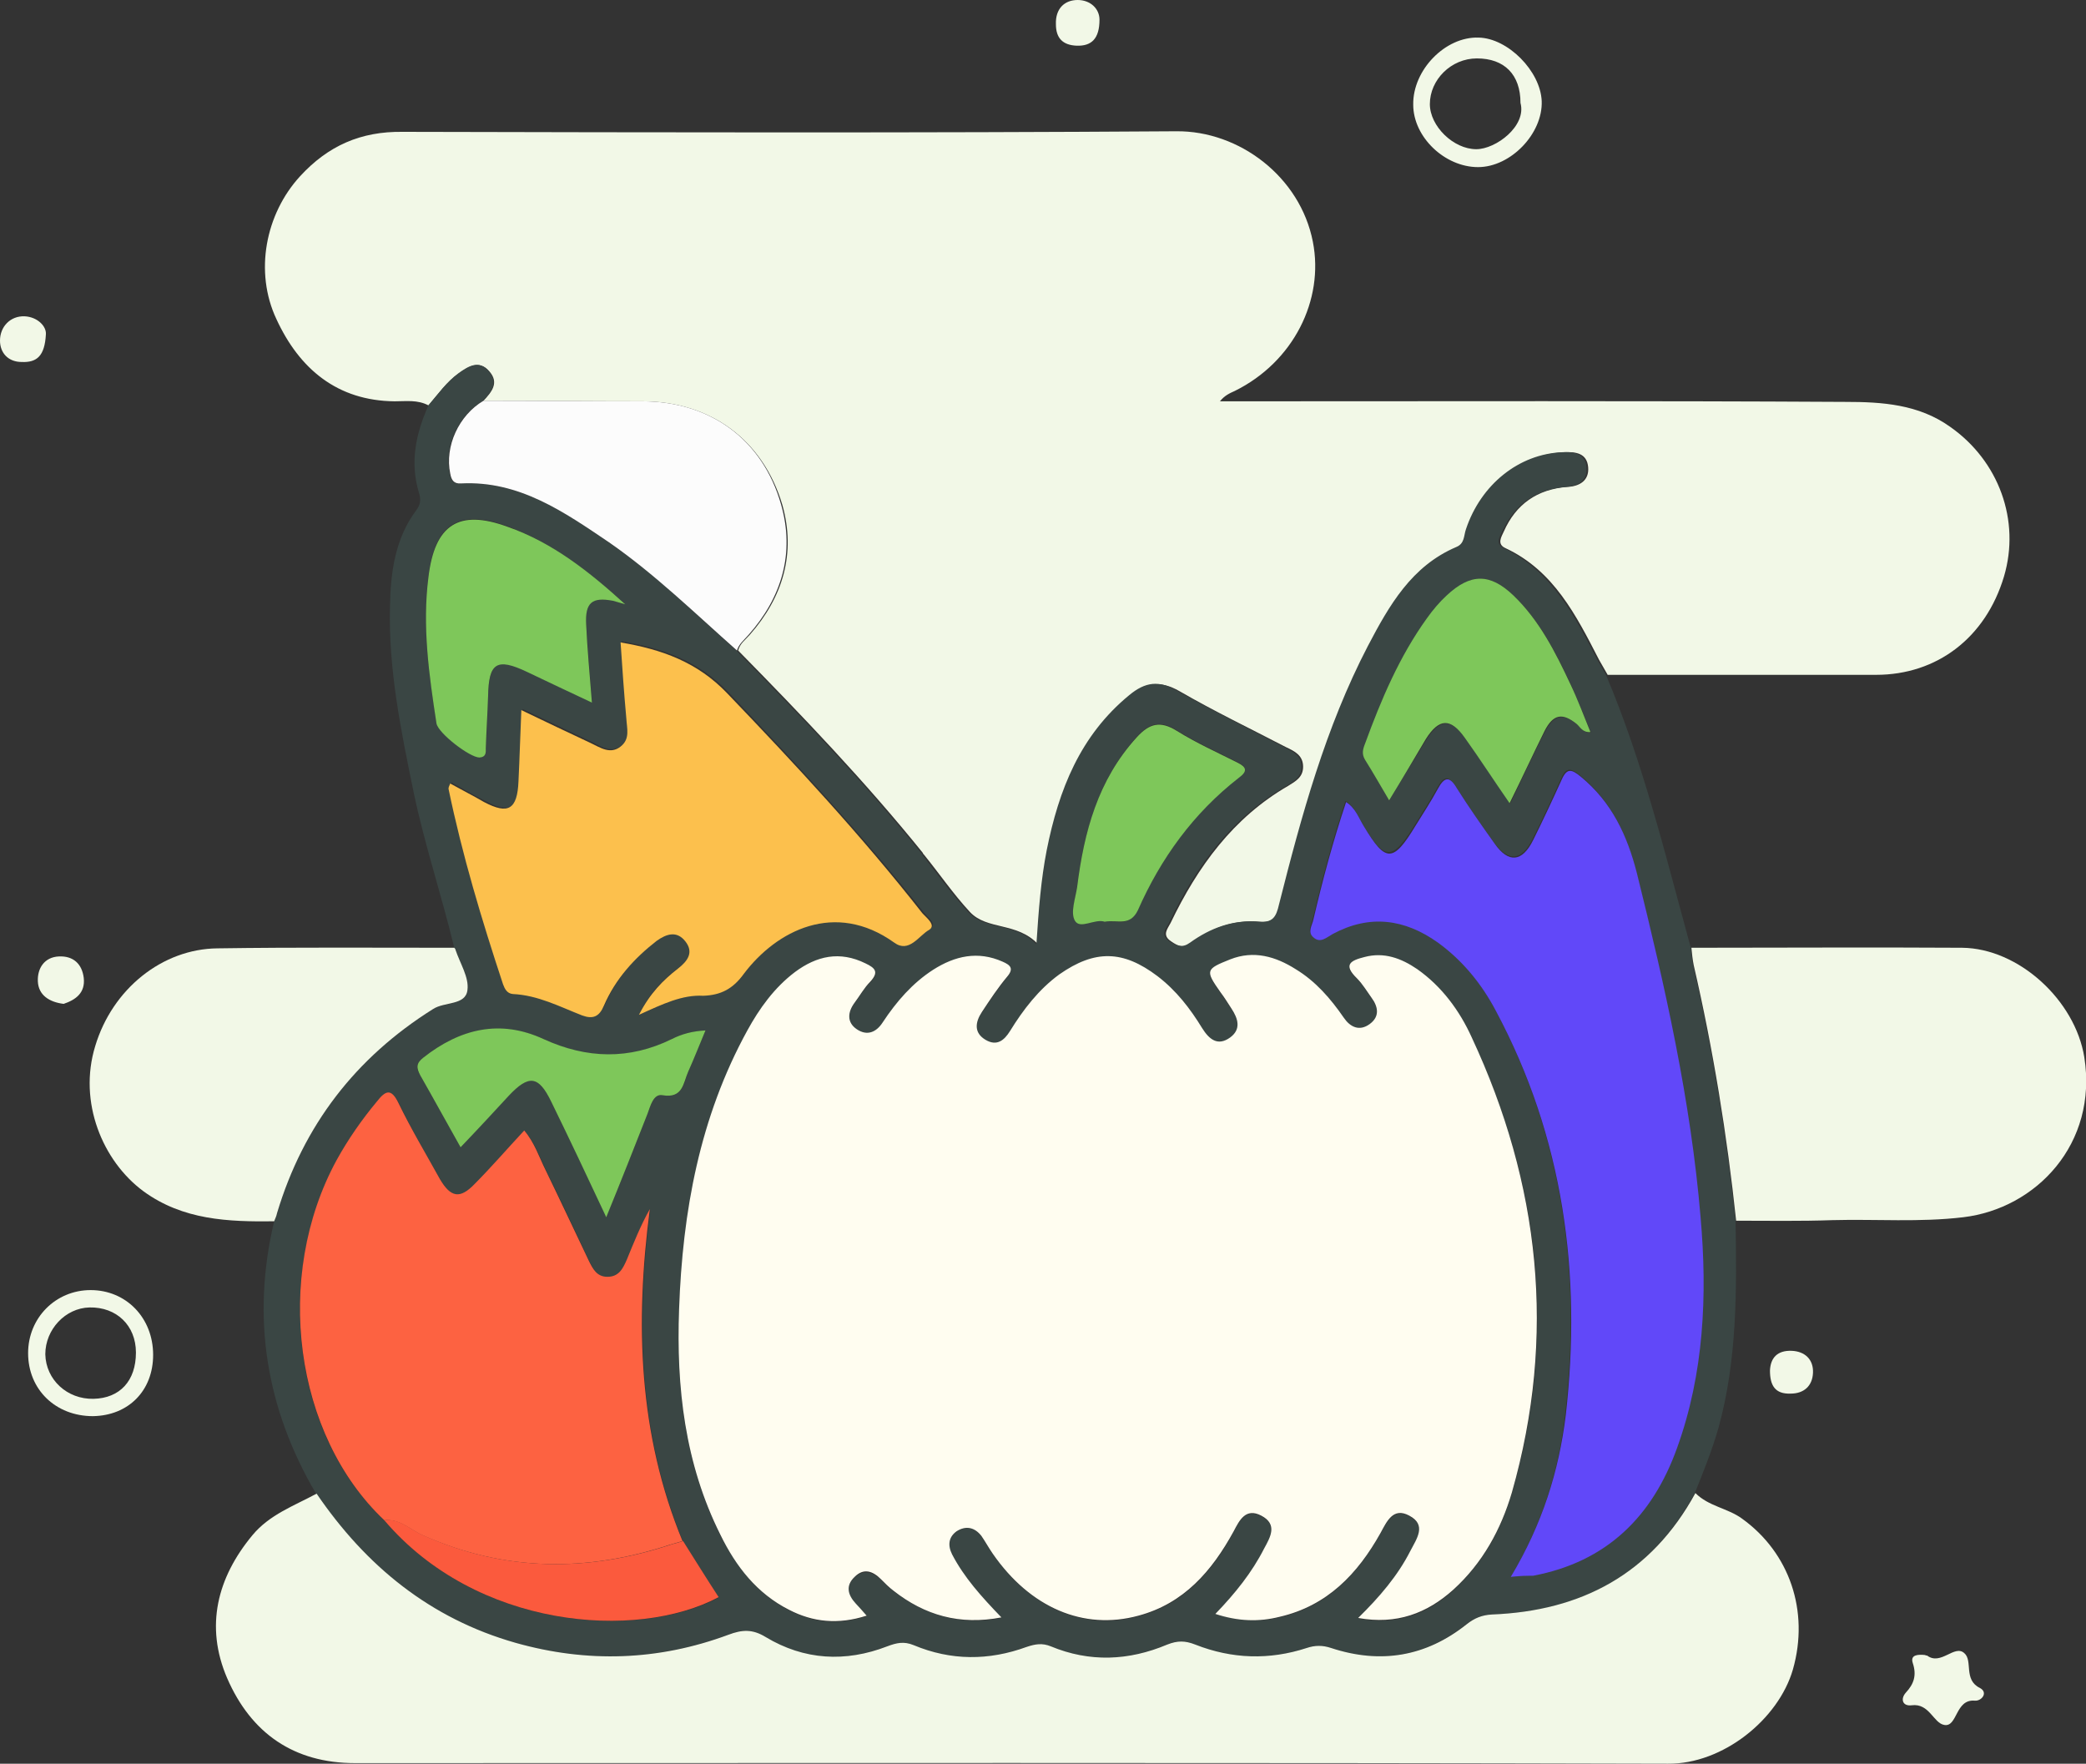
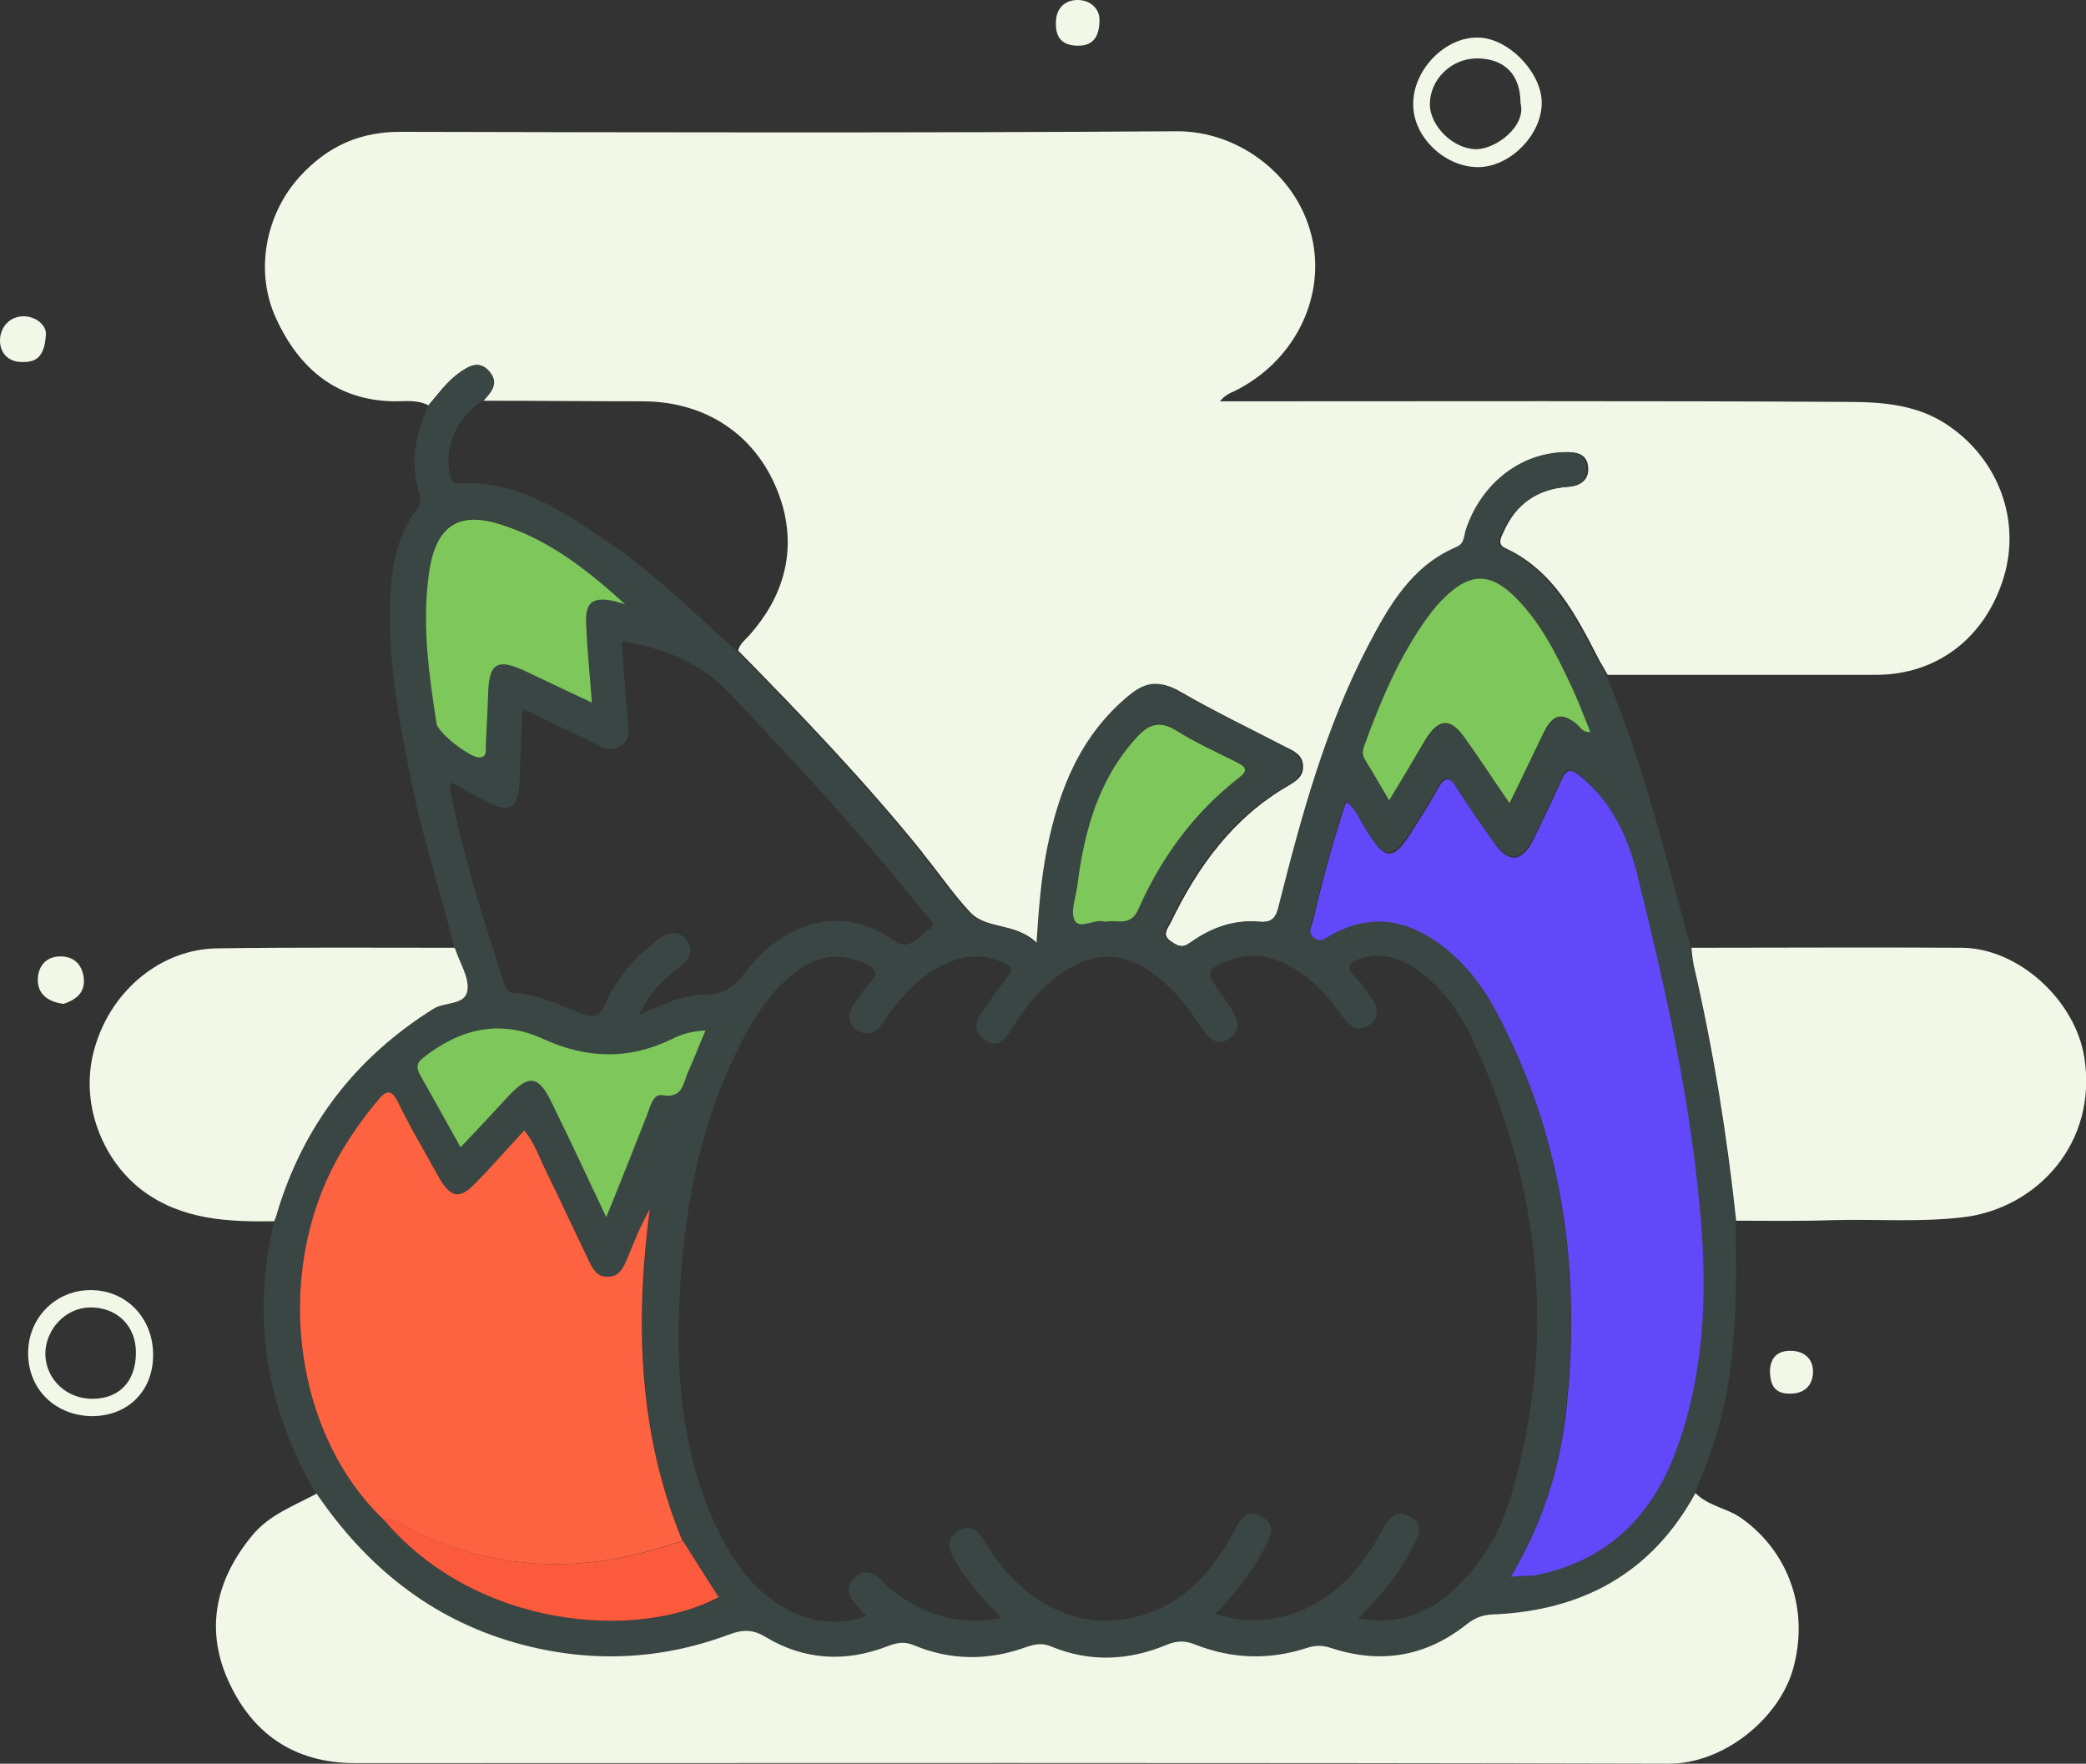
<svg xmlns="http://www.w3.org/2000/svg" width="110" height="93" viewBox="0 0 110 93" fill="none">
  <rect x="0" y="0" width="110" height="93" fill="#333333" stroke="none" />
  <g clip-path="url(#clip0_3_2021)">
    <path d="M22.593 21.375C22.018 21.07 21.413 21.161 20.808 21.161C17.784 21.131 15.788 19.454 14.578 16.831C13.399 14.331 14.003 11.282 15.818 9.3C17.3 7.684 19.024 6.922 21.232 6.952C34.842 6.983 48.452 7.013 62.032 6.922C65.359 6.891 68.565 9.331 69.23 12.746C69.835 15.825 68.202 19.088 65.117 20.613C64.845 20.735 64.573 20.856 64.331 21.161C64.724 21.161 65.087 21.161 65.48 21.161C76.096 21.161 86.712 21.131 97.328 21.192C99.233 21.192 101.169 21.314 102.832 22.503C105.403 24.302 106.552 27.443 105.675 30.4C104.707 33.633 102.137 35.584 98.931 35.584C94.212 35.584 89.494 35.584 84.776 35.584C84.625 35.309 84.474 35.066 84.322 34.791C83.113 32.443 81.933 30.095 79.392 28.906C78.909 28.693 79.181 28.296 79.302 28.022C79.937 26.589 81.056 25.796 82.659 25.674C83.294 25.644 83.808 25.339 83.748 24.637C83.687 23.906 83.113 23.814 82.477 23.845C80.179 23.967 78.183 25.552 77.396 27.9C77.275 28.235 77.336 28.662 76.882 28.845C74.523 29.852 73.313 31.925 72.225 34.059C69.986 38.359 68.716 43.024 67.537 47.689C67.355 48.36 67.174 48.665 66.448 48.604C65.117 48.482 63.907 48.909 62.849 49.702C62.425 50.007 62.153 49.915 61.76 49.641C61.246 49.305 61.578 48.97 61.73 48.665C63.151 45.707 65.026 43.115 67.93 41.438C68.323 41.194 68.716 40.981 68.716 40.432C68.716 39.822 68.262 39.609 67.809 39.395C65.934 38.42 64.028 37.505 62.183 36.438C61.215 35.889 60.489 35.98 59.643 36.651C57.042 38.755 55.923 41.652 55.288 44.823C54.985 46.348 54.864 47.933 54.743 49.793C53.624 48.604 52.051 49.061 51.144 48.086C50.267 47.14 49.541 46.073 48.724 45.067C48.694 45.036 48.664 45.006 48.664 44.975C45.639 41.225 42.312 37.749 38.925 34.303C39.016 33.937 39.288 33.755 39.53 33.48C41.284 31.498 41.98 29.181 41.254 26.619C40.226 23.174 37.443 21.161 33.874 21.161C31.092 21.161 28.279 21.131 25.496 21.131C25.92 20.674 26.343 20.186 25.799 19.576C25.285 18.966 24.71 19.332 24.226 19.667C23.561 20.125 23.107 20.795 22.593 21.375Z" fill="#F2F8E7" />
    <path d="M22.593 21.375C23.107 20.765 23.561 20.125 24.196 19.667C24.71 19.301 25.254 18.966 25.768 19.576C26.313 20.186 25.89 20.674 25.466 21.131C24.166 21.893 23.41 23.54 23.712 24.973C23.772 25.308 23.893 25.522 24.287 25.491C27.341 25.339 29.731 26.985 32.09 28.601C34.539 30.248 36.626 32.352 38.834 34.303C42.222 37.749 45.549 41.225 48.573 44.975C48.603 45.006 48.633 45.036 48.633 45.067C49.42 46.073 50.176 47.14 51.053 48.086C51.961 49.092 53.533 48.604 54.652 49.793C54.773 47.933 54.894 46.378 55.197 44.823C55.832 41.652 56.951 38.786 59.552 36.651C60.399 35.95 61.125 35.858 62.092 36.438C63.937 37.474 65.843 38.42 67.718 39.395C68.172 39.639 68.625 39.822 68.625 40.432C68.625 40.981 68.232 41.194 67.839 41.438C64.935 43.115 63.06 45.677 61.639 48.665C61.487 48.939 61.155 49.275 61.669 49.641C62.062 49.885 62.334 50.007 62.758 49.702C63.816 48.939 65.026 48.482 66.357 48.604C67.113 48.665 67.294 48.36 67.446 47.689C68.625 43.024 69.896 38.359 72.134 34.059C73.253 31.925 74.432 29.852 76.791 28.845C77.245 28.662 77.184 28.235 77.305 27.9C78.092 25.552 80.088 23.936 82.387 23.845C83.022 23.814 83.596 23.936 83.657 24.637C83.717 25.339 83.203 25.644 82.568 25.674C80.995 25.796 79.876 26.589 79.211 28.022C79.09 28.296 78.818 28.662 79.302 28.906C81.842 30.126 83.022 32.474 84.232 34.791C84.383 35.066 84.534 35.309 84.685 35.584C86.651 40.219 87.831 45.128 89.161 49.976C89.192 50.281 89.222 50.586 89.282 50.891C90.311 55.343 91.037 59.855 91.52 64.368C91.581 68.058 91.611 71.717 90.613 75.315C90.281 76.474 89.827 77.602 89.373 78.73C87.044 82.999 83.385 84.981 78.636 85.133C78.122 85.164 77.729 85.316 77.305 85.651C75.158 87.359 72.769 87.755 70.168 86.902C69.714 86.749 69.321 86.749 68.867 86.902C66.901 87.573 64.935 87.481 63 86.719C62.455 86.505 62.062 86.505 61.518 86.719C59.491 87.573 57.435 87.664 55.378 86.81C54.924 86.627 54.531 86.658 54.108 86.841C52.112 87.573 50.115 87.603 48.15 86.749C47.636 86.536 47.242 86.627 46.758 86.81C44.55 87.664 42.373 87.573 40.346 86.322C39.651 85.895 39.076 85.926 38.381 86.2C34.691 87.573 30.94 87.695 27.16 86.627C22.684 85.347 19.296 82.572 16.665 78.76C14.034 74.278 13.247 69.491 14.457 64.399C14.518 64.246 14.578 64.124 14.608 63.972C15.999 59.337 18.752 55.77 22.835 53.208C23.44 52.842 24.529 53.025 24.649 52.202C24.74 51.531 24.226 50.769 24.014 50.068C24.014 50.037 23.954 50.007 23.954 49.976C23.288 47.201 22.381 44.518 21.806 41.743C21.141 38.511 20.476 35.279 20.566 31.955C20.597 30.156 20.839 28.388 21.958 26.894C22.169 26.619 22.2 26.345 22.109 26.04C21.595 24.393 21.927 22.869 22.593 21.375ZM20.264 80.163C25.103 85.865 33.541 86.536 37.897 84.249C37.261 83.273 36.657 82.267 36.022 81.291C33.693 75.65 33.511 69.796 34.297 63.789C33.814 64.673 33.451 65.557 33.088 66.442C32.906 66.93 32.664 67.356 32.059 67.356C31.515 67.356 31.303 66.96 31.092 66.533C30.335 64.917 29.579 63.301 28.793 61.715C28.46 61.014 28.218 60.282 27.674 59.642C26.767 60.618 25.95 61.563 25.073 62.447C24.287 63.27 23.803 63.179 23.228 62.203C22.472 60.892 21.716 59.581 21.05 58.209C20.657 57.386 20.355 57.538 19.901 58.117C19.115 59.093 18.389 60.099 17.784 61.197C14.396 67.326 15.485 75.681 20.264 80.163ZM64.089 85.103C65.298 85.499 66.387 85.529 67.476 85.286C69.986 84.706 71.589 83.029 72.799 80.864C73.132 80.254 73.495 79.492 74.311 79.95C75.249 80.437 74.704 81.169 74.372 81.809C73.676 83.121 72.739 84.218 71.62 85.347C73.646 85.713 75.249 85.133 76.64 83.853C78.183 82.45 79.15 80.712 79.725 78.73C82.114 70.467 81.237 62.478 77.608 54.733C76.943 53.33 76.035 52.05 74.735 51.135C73.888 50.555 72.981 50.22 71.952 50.495C71.226 50.677 70.803 50.921 71.559 51.623C71.862 51.897 72.073 52.294 72.315 52.629C72.678 53.117 72.739 53.635 72.224 54.032C71.68 54.428 71.226 54.184 70.863 53.696C70.168 52.69 69.381 51.775 68.323 51.135C67.264 50.464 66.115 50.159 64.875 50.616C63.574 51.135 63.544 51.196 64.361 52.355C64.573 52.629 64.754 52.934 64.935 53.208C65.298 53.727 65.45 54.306 64.875 54.733C64.21 55.19 63.756 54.824 63.393 54.245C62.728 53.208 62.002 52.263 61.034 51.501C59.219 50.129 57.737 50.098 55.862 51.409C54.743 52.202 53.957 53.239 53.261 54.397C52.959 54.885 52.535 55.251 51.961 54.855C51.325 54.458 51.386 53.91 51.779 53.391C52.202 52.751 52.626 52.141 53.11 51.531C53.473 51.074 53.322 50.921 52.868 50.738C51.567 50.159 50.358 50.464 49.208 51.165C48.119 51.867 47.273 52.842 46.547 53.94C46.214 54.458 45.73 54.672 45.186 54.306C44.672 53.94 44.702 53.391 45.065 52.903C45.337 52.537 45.549 52.141 45.881 51.806C46.395 51.287 46.154 51.074 45.639 50.83C44.309 50.159 43.069 50.403 41.919 51.287C40.83 52.111 40.074 53.178 39.409 54.367C36.899 58.941 35.991 63.941 35.81 69.064C35.659 73.18 36.112 77.205 37.987 80.956C38.834 82.633 39.923 84.035 41.617 84.92C42.887 85.56 44.188 85.713 45.7 85.225C45.428 84.92 45.276 84.767 45.125 84.584C44.702 84.127 44.581 83.639 45.065 83.182C45.549 82.724 46.032 82.907 46.456 83.304C46.668 83.517 46.879 83.731 47.121 83.913C48.785 85.164 50.599 85.743 52.807 85.316C51.749 84.218 50.841 83.212 50.206 81.993C49.964 81.505 50.025 81.078 50.448 80.773C50.902 80.437 51.386 80.529 51.749 81.017C51.961 81.322 52.142 81.657 52.354 81.962C54.35 84.798 57.132 86.017 60.036 85.225C62.425 84.584 63.937 82.877 65.056 80.773C65.359 80.194 65.692 79.523 66.508 79.95C67.385 80.407 66.962 81.078 66.659 81.688C66.024 82.907 65.147 84.005 64.089 85.103ZM79.665 83.151C80.209 83.09 80.511 83.09 80.814 83.029C84.685 82.297 87.075 79.919 88.405 76.29C89.827 72.327 90.008 68.21 89.645 64.124C89.101 57.995 87.77 51.989 86.288 45.982C85.774 43.969 84.957 42.231 83.324 40.889C82.84 40.493 82.598 40.432 82.326 41.042C81.842 42.109 81.358 43.176 80.814 44.244C80.239 45.402 79.544 45.463 78.787 44.427C78.092 43.481 77.427 42.506 76.791 41.499C76.368 40.859 76.126 40.92 75.793 41.53C75.43 42.201 75.007 42.841 74.614 43.481C73.434 45.402 73.011 45.402 71.892 43.512C71.62 43.085 71.468 42.567 70.954 42.231C70.258 44.305 69.714 46.378 69.23 48.421C69.17 48.756 68.897 49.092 69.23 49.366C69.593 49.671 69.926 49.336 70.258 49.183C72.194 48.147 74.039 48.36 75.793 49.641C77.124 50.586 78.092 51.836 78.848 53.239C82.417 59.947 83.385 67.082 82.538 74.552C82.205 77.571 81.298 80.407 79.665 83.151ZM33.693 53.513C34.963 52.964 35.991 52.446 37.141 52.446C38.078 52.446 38.713 52.08 39.288 51.287C41.012 49 44.097 47.384 47.212 49.641C47.998 50.19 48.513 49.275 49.057 48.97C49.45 48.726 48.876 48.33 48.694 48.086C45.488 44.03 41.98 40.249 38.411 36.499C36.838 34.852 34.963 34.181 32.785 33.815C32.876 35.188 32.967 36.499 33.088 37.81C33.148 38.359 33.3 38.908 32.785 39.304C32.211 39.731 31.697 39.365 31.213 39.121C30.033 38.572 28.854 37.993 27.553 37.383C27.492 38.725 27.432 39.944 27.402 41.133C27.341 42.628 26.888 42.932 25.587 42.231C24.982 41.926 24.407 41.591 23.803 41.255C23.772 41.408 23.712 41.469 23.712 41.53C24.407 45.036 25.466 48.452 26.585 51.836C26.676 52.111 26.797 52.355 27.099 52.355C28.4 52.415 29.549 53.025 30.759 53.483C31.334 53.696 31.636 53.544 31.908 52.964C32.513 51.562 33.481 50.464 34.691 49.549C35.205 49.153 35.749 49 36.203 49.58C36.657 50.159 36.324 50.647 35.81 51.013C34.933 51.653 34.267 52.355 33.693 53.513ZM32.967 31.864C31.092 30.156 29.126 28.632 26.767 27.748C24.166 26.802 22.925 27.626 22.593 30.4C22.26 33.023 22.623 35.553 23.016 38.115C23.107 38.633 24.77 39.914 25.285 39.914C25.648 39.914 25.587 39.639 25.617 39.426C25.678 38.511 25.708 37.596 25.738 36.682C25.799 34.913 26.222 34.669 27.795 35.401C28.884 35.919 30.003 36.438 31.213 37.017C31.092 35.492 31.001 34.181 30.91 32.901C30.85 31.742 31.213 31.468 32.332 31.651C32.543 31.742 32.755 31.803 32.967 31.864ZM73.253 42.201C73.948 41.072 74.584 40.036 75.219 38.999C75.914 37.901 76.519 37.871 77.275 38.938C78.062 40.036 78.818 41.164 79.634 42.384C80.3 41.011 80.844 39.792 81.479 38.572C81.933 37.688 82.447 37.596 83.173 38.206C83.355 38.359 83.445 38.633 83.899 38.633C83.536 37.749 83.203 36.926 82.84 36.102C82.054 34.425 81.207 32.748 79.846 31.437C78.606 30.217 77.547 30.217 76.307 31.437C75.914 31.803 75.582 32.199 75.279 32.626C73.827 34.639 72.86 36.926 72.013 39.243C71.892 39.548 71.831 39.792 72.013 40.097C72.406 40.737 72.799 41.438 73.253 42.201ZM31.969 64.185C32.755 62.264 33.451 60.496 34.146 58.727C34.328 58.3 34.449 57.66 34.933 57.752C36.022 57.934 36.052 57.111 36.294 56.501C36.596 55.8 36.868 55.099 37.201 54.336C36.536 54.367 35.961 54.55 35.417 54.794C33.178 55.922 30.94 55.861 28.672 54.794C26.404 53.757 24.256 54.245 22.321 55.77C21.927 56.075 21.927 56.318 22.169 56.715C22.865 57.934 23.53 59.154 24.287 60.496C25.164 59.55 26.011 58.666 26.827 57.782C27.886 56.654 28.4 56.715 29.065 58.087C30.033 60.069 30.971 62.051 31.969 64.185ZM58.251 48.604C58.886 48.513 59.582 48.909 60.005 47.964C61.215 45.219 62.939 42.841 65.329 40.981C65.782 40.646 65.722 40.432 65.268 40.188C64.179 39.639 63.09 39.151 62.062 38.511C61.185 37.962 60.61 38.115 59.945 38.847C57.919 41.103 57.163 43.847 56.8 46.744C56.739 47.354 56.437 48.086 56.679 48.513C56.981 49 57.737 48.391 58.251 48.604Z" fill="#3A4644" />
    <path d="M16.695 78.76C19.296 82.572 22.683 85.347 27.19 86.627C30.971 87.694 34.721 87.572 38.411 86.2C39.137 85.926 39.681 85.895 40.377 86.322C42.403 87.542 44.581 87.664 46.789 86.81C47.273 86.627 47.666 86.536 48.18 86.749C50.146 87.572 52.142 87.572 54.138 86.841C54.592 86.688 54.955 86.627 55.408 86.81C57.465 87.664 59.522 87.572 61.548 86.719C62.092 86.505 62.486 86.505 63.03 86.719C64.966 87.481 66.932 87.542 68.897 86.901C69.351 86.749 69.744 86.749 70.198 86.901C72.799 87.755 75.188 87.359 77.336 85.651C77.759 85.316 78.152 85.163 78.666 85.133C83.385 84.95 87.075 82.999 89.403 78.73C90.099 79.431 91.097 79.522 91.853 80.071C94.364 81.87 95.422 84.95 94.545 88.03C93.789 90.652 90.855 93.03 87.952 93C64.875 92.939 41.798 92.969 18.721 92.969C15.515 92.969 13.247 91.414 11.977 88.487C10.797 85.743 11.463 83.181 13.308 80.956C14.215 79.858 15.515 79.4 16.695 78.76Z" fill="#F2F8E7" />
    <path d="M91.551 64.368C91.067 59.825 90.341 55.343 89.313 50.891C89.252 50.586 89.222 50.281 89.192 49.976C93.94 49.976 98.689 49.946 103.467 49.976C106.461 50.007 109.425 52.751 109.909 55.739C110.635 60.313 107.369 63.728 103.528 64.185C101.229 64.46 98.93 64.277 96.632 64.338C94.938 64.399 93.244 64.368 91.551 64.368Z" fill="#F2F8E7" />
    <path d="M23.954 49.976C23.984 50.007 24.015 50.037 24.015 50.068C24.256 50.799 24.74 51.531 24.65 52.202C24.559 53.025 23.44 52.812 22.835 53.208C18.752 55.77 16 59.337 14.608 63.972C14.578 64.124 14.518 64.246 14.457 64.399C12.038 64.429 9.648 64.338 7.561 62.813C5.414 61.228 4.113 58.117 5.021 55.16C5.928 52.141 8.559 50.037 11.463 50.007C15.637 49.946 19.81 49.976 23.954 49.976Z" fill="#F2F8E7" />
    <path d="M74.523 5.519C74.493 3.69 76.217 1.921 77.971 1.982C79.513 2.012 81.237 3.751 81.298 5.336C81.358 7.044 79.665 8.812 77.941 8.812C76.186 8.812 74.523 7.227 74.523 5.519ZM80.179 5.428C80.179 3.933 79.332 3.08 77.88 3.08C76.519 3.08 75.4 4.208 75.4 5.489C75.4 6.647 76.64 7.867 77.85 7.867C78.878 7.867 80.511 6.647 80.179 5.428Z" fill="#F2F8E7" />
    <path d="M8.075 71.442C8.075 73.333 6.775 74.644 4.9 74.674C2.934 74.674 1.482 73.272 1.482 71.351C1.482 69.491 2.934 68.027 4.779 68.027C6.654 68.027 8.075 69.491 8.075 71.442ZM7.168 71.32C7.168 69.887 6.14 68.911 4.718 68.942C3.448 68.972 2.389 70.1 2.389 71.412C2.42 72.753 3.539 73.79 4.93 73.76C6.321 73.729 7.168 72.814 7.168 71.32Z" fill="#F2F8E7" />
-     <path d="M101.501 87.268C101.562 87.298 101.592 87.298 101.622 87.298C102.348 87.847 103.074 86.688 103.588 87.176C104.042 87.573 103.528 88.579 104.405 89.006C104.859 89.249 104.496 89.707 104.133 89.676C103.104 89.585 103.225 91.079 102.53 90.957C101.955 90.866 101.743 89.798 100.806 89.92C100.322 89.981 100.201 89.585 100.503 89.249C100.927 88.792 101.078 88.335 100.866 87.694C100.715 87.237 101.169 87.237 101.501 87.268Z" fill="#F2F8E7" />
    <path d="M3.357 52.934C2.601 52.842 2.026 52.476 1.996 51.745C1.966 51.074 2.329 50.464 3.115 50.433C3.871 50.403 4.325 50.83 4.416 51.562C4.506 52.354 3.992 52.72 3.357 52.934Z" fill="#F2F8E7" />
    <path d="M2.42 17.624C2.359 18.783 1.936 19.119 1.149 19.088C0.423 19.088 0 18.6 0 17.96C0 17.228 0.544 16.649 1.301 16.679C1.966 16.71 2.45 17.198 2.42 17.624Z" fill="#F2F8E7" />
    <path d="M57.979 1.037C57.979 2.043 57.556 2.439 56.769 2.409C56.044 2.378 55.681 2.012 55.681 1.281C55.65 0.457 56.134 0 56.83 0C57.495 0 57.979 0.457 57.979 1.037Z" fill="#F2F8E7" />
    <path d="M93.335 72.266C93.365 71.595 93.728 71.198 94.484 71.229C95.18 71.259 95.634 71.686 95.604 72.388C95.573 73.089 95.12 73.485 94.424 73.485C93.607 73.516 93.335 73.058 93.335 72.266Z" fill="#F2F8E7" />
-     <path d="M38.864 34.303C36.657 32.352 34.539 30.278 32.12 28.601C29.731 26.985 27.372 25.339 24.317 25.491C23.924 25.522 23.803 25.308 23.742 24.973C23.44 23.54 24.196 21.893 25.496 21.131C28.279 21.131 31.092 21.161 33.874 21.161C37.443 21.161 40.225 23.174 41.193 26.619C41.919 29.181 41.224 31.498 39.469 33.48C39.227 33.755 38.955 33.968 38.864 34.303Z" fill="#FCFCFC" />
-     <path d="M64.088 85.103C65.147 84.005 66.024 82.907 66.659 81.657C66.992 81.047 67.385 80.376 66.508 79.919C65.691 79.492 65.359 80.163 65.056 80.742C63.907 82.846 62.425 84.554 60.036 85.194C57.132 85.987 54.319 84.767 52.353 81.931C52.142 81.627 51.96 81.291 51.749 80.986C51.386 80.529 50.932 80.437 50.448 80.742C50.025 81.047 49.964 81.474 50.206 81.962C50.841 83.182 51.749 84.188 52.807 85.286C50.599 85.713 48.754 85.164 47.121 83.883C46.879 83.7 46.667 83.487 46.456 83.273C46.032 82.846 45.548 82.663 45.065 83.151C44.581 83.609 44.702 84.096 45.125 84.554C45.276 84.706 45.428 84.889 45.7 85.194C44.187 85.682 42.857 85.529 41.617 84.889C39.923 84.035 38.804 82.602 37.987 80.925C36.112 77.175 35.658 73.15 35.81 69.034C35.991 63.88 36.898 58.91 39.409 54.336C40.044 53.178 40.83 52.08 41.919 51.257C43.068 50.403 44.278 50.129 45.639 50.799C46.153 51.043 46.365 51.257 45.881 51.775C45.579 52.08 45.337 52.507 45.065 52.873C44.702 53.361 44.641 53.91 45.185 54.275C45.73 54.641 46.214 54.428 46.547 53.91C47.272 52.812 48.119 51.836 49.208 51.135C50.357 50.403 51.567 50.129 52.868 50.708C53.291 50.891 53.473 51.074 53.11 51.501C52.626 52.08 52.202 52.72 51.779 53.361C51.416 53.91 51.355 54.458 51.96 54.824C52.565 55.19 52.958 54.855 53.261 54.367C53.956 53.239 54.773 52.172 55.862 51.379C57.737 50.068 59.219 50.098 61.034 51.47C62.032 52.233 62.758 53.178 63.393 54.215C63.756 54.794 64.209 55.19 64.875 54.702C65.45 54.275 65.298 53.727 64.935 53.178C64.754 52.903 64.572 52.598 64.361 52.324C63.544 51.165 63.574 51.104 64.875 50.586C66.115 50.098 67.264 50.434 68.323 51.104C69.381 51.745 70.168 52.659 70.863 53.666C71.196 54.154 71.68 54.397 72.224 54.001C72.769 53.605 72.678 53.086 72.315 52.598C72.073 52.263 71.861 51.897 71.559 51.592C70.803 50.86 71.226 50.647 71.952 50.464C72.98 50.19 73.888 50.525 74.735 51.104C76.035 52.019 76.973 53.3 77.608 54.702C81.207 62.417 82.084 70.436 79.725 78.699C79.15 80.651 78.183 82.419 76.64 83.822C75.249 85.072 73.646 85.682 71.619 85.316C72.738 84.218 73.706 83.09 74.372 81.779C74.704 81.139 75.249 80.407 74.311 79.919C73.464 79.462 73.132 80.224 72.799 80.834C71.589 82.999 69.986 84.676 67.476 85.255C66.387 85.529 65.298 85.499 64.088 85.103Z" fill="#FFFDF0" />
    <path d="M20.264 80.163C15.516 75.681 14.397 67.326 17.754 61.167C18.359 60.069 19.084 59.032 19.871 58.087C20.325 57.508 20.627 57.355 21.02 58.178C21.686 59.55 22.472 60.862 23.198 62.173C23.772 63.149 24.256 63.24 25.043 62.417C25.92 61.532 26.736 60.587 27.644 59.611C28.188 60.252 28.43 61.014 28.763 61.685C29.549 63.301 30.305 64.917 31.061 66.503C31.273 66.93 31.485 67.326 32.029 67.326C32.634 67.326 32.846 66.899 33.058 66.411C33.42 65.527 33.783 64.612 34.267 63.758C33.481 69.765 33.663 75.62 35.991 81.261C35.78 81.322 35.568 81.383 35.356 81.444C30.94 82.907 26.615 82.877 22.29 80.956C21.655 80.681 21.081 80.072 20.264 80.163Z" fill="#FD6241" />
    <path d="M79.665 83.151C81.328 80.376 82.205 77.571 82.568 74.613C83.415 67.143 82.447 59.977 78.878 53.3C78.122 51.867 77.124 50.647 75.823 49.702C74.069 48.451 72.224 48.208 70.289 49.244C69.956 49.427 69.623 49.763 69.26 49.427C68.928 49.153 69.2 48.787 69.26 48.482C69.744 46.408 70.289 44.365 70.984 42.292C71.499 42.627 71.65 43.146 71.922 43.573C73.071 45.494 73.464 45.494 74.644 43.542C75.037 42.902 75.461 42.262 75.823 41.591C76.156 40.981 76.428 40.889 76.822 41.56C77.457 42.566 78.122 43.512 78.818 44.487C79.544 45.524 80.269 45.463 80.844 44.304C81.358 43.268 81.872 42.17 82.356 41.103C82.629 40.493 82.871 40.554 83.354 40.95C84.988 42.292 85.804 44.03 86.318 46.043C87.8 52.019 89.161 58.026 89.676 64.185C90.038 68.302 89.857 72.418 88.436 76.351C87.135 79.98 84.715 82.358 80.844 83.09C80.511 83.09 80.209 83.09 79.665 83.151Z" fill="#6148F9" />
-     <path d="M33.693 53.513C34.267 52.385 34.963 51.684 35.749 51.074C36.263 50.677 36.596 50.22 36.142 49.641C35.689 49.061 35.144 49.244 34.63 49.61C33.451 50.525 32.453 51.623 31.848 53.025C31.606 53.605 31.273 53.757 30.698 53.544C29.519 53.086 28.369 52.476 27.039 52.415C26.736 52.385 26.615 52.141 26.525 51.897C25.406 48.512 24.377 45.097 23.651 41.591C23.651 41.53 23.682 41.438 23.742 41.316C24.347 41.652 24.952 41.957 25.526 42.292C26.797 42.963 27.281 42.688 27.341 41.194C27.402 39.975 27.432 38.785 27.492 37.444C28.763 38.054 29.973 38.633 31.152 39.182C31.666 39.426 32.18 39.792 32.725 39.365C33.239 38.968 33.057 38.42 33.027 37.871C32.906 36.56 32.816 35.218 32.725 33.876C34.902 34.242 36.778 34.913 38.35 36.56C41.919 40.28 45.428 44.061 48.633 48.147C48.845 48.39 49.39 48.787 48.996 49.031C48.452 49.336 47.938 50.281 47.151 49.702C44.036 47.476 40.951 49.061 39.227 51.348C38.653 52.141 38.018 52.476 37.08 52.507C35.991 52.446 34.963 52.934 33.693 53.513Z" fill="#FCC04D" />
    <path d="M32.967 31.864C32.755 31.803 32.543 31.742 32.332 31.681C31.213 31.468 30.85 31.773 30.91 32.931C30.971 34.212 31.092 35.523 31.213 37.048C29.973 36.468 28.884 35.95 27.795 35.431C26.192 34.669 25.769 34.944 25.738 36.712C25.708 37.627 25.648 38.542 25.617 39.456C25.617 39.67 25.648 39.914 25.285 39.944C24.77 39.944 23.107 38.664 23.016 38.145C22.623 35.584 22.26 33.023 22.593 30.431C22.926 27.656 24.196 26.833 26.767 27.778C29.126 28.601 31.092 30.156 32.967 31.864Z" fill="#7EC75A" />
    <path d="M73.253 42.201C72.799 41.438 72.406 40.737 71.983 40.066C71.801 39.761 71.862 39.517 71.983 39.212C72.829 36.895 73.797 34.608 75.249 32.596C75.551 32.169 75.914 31.742 76.277 31.407C77.547 30.217 78.576 30.217 79.816 31.407C81.177 32.718 82.024 34.395 82.81 36.072C83.203 36.895 83.506 37.718 83.869 38.603C83.445 38.633 83.324 38.328 83.143 38.176C82.387 37.566 81.903 37.657 81.449 38.542C80.844 39.761 80.269 41.011 79.604 42.353C78.757 41.133 78.031 40.005 77.245 38.907C76.489 37.84 75.884 37.871 75.188 38.968C74.553 40.036 73.948 41.072 73.253 42.201Z" fill="#7EC75A" />
    <path d="M31.969 64.185C30.971 62.051 30.033 60.069 29.065 58.087C28.4 56.715 27.886 56.654 26.827 57.782C26.011 58.666 25.194 59.55 24.287 60.496C23.53 59.154 22.865 57.934 22.169 56.715C21.958 56.318 21.927 56.074 22.321 55.77C24.256 54.245 26.373 53.727 28.672 54.794C30.94 55.831 33.178 55.891 35.417 54.794C35.961 54.519 36.536 54.367 37.201 54.336C36.868 55.129 36.596 55.831 36.294 56.501C36.022 57.111 36.022 57.934 34.933 57.751C34.449 57.66 34.297 58.331 34.146 58.727C33.451 60.496 32.755 62.264 31.969 64.185Z" fill="#7EC75A" />
    <path d="M58.251 48.604C57.737 48.421 56.951 49.031 56.679 48.543C56.437 48.116 56.709 47.384 56.8 46.774C57.163 43.878 57.888 41.133 59.945 38.877C60.61 38.145 61.185 37.993 62.062 38.542C63.09 39.182 64.179 39.67 65.268 40.219C65.752 40.463 65.782 40.676 65.329 41.011C62.939 42.871 61.215 45.25 60.005 47.994C59.582 48.878 58.917 48.482 58.251 48.604Z" fill="#7EC75A" />
    <path d="M20.264 80.163C21.081 80.041 21.655 80.681 22.321 80.956C26.615 82.877 30.971 82.907 35.386 81.444C35.598 81.383 35.81 81.322 36.021 81.261C36.657 82.267 37.261 83.243 37.897 84.218C33.541 86.536 25.103 85.865 20.264 80.163Z" fill="#FB5A3D" />
  </g>
  <defs>
    <clipPath id="clip0_3_2021">
      <rect width="110" height="93" fill="white" />
    </clipPath>
  </defs>
</svg>